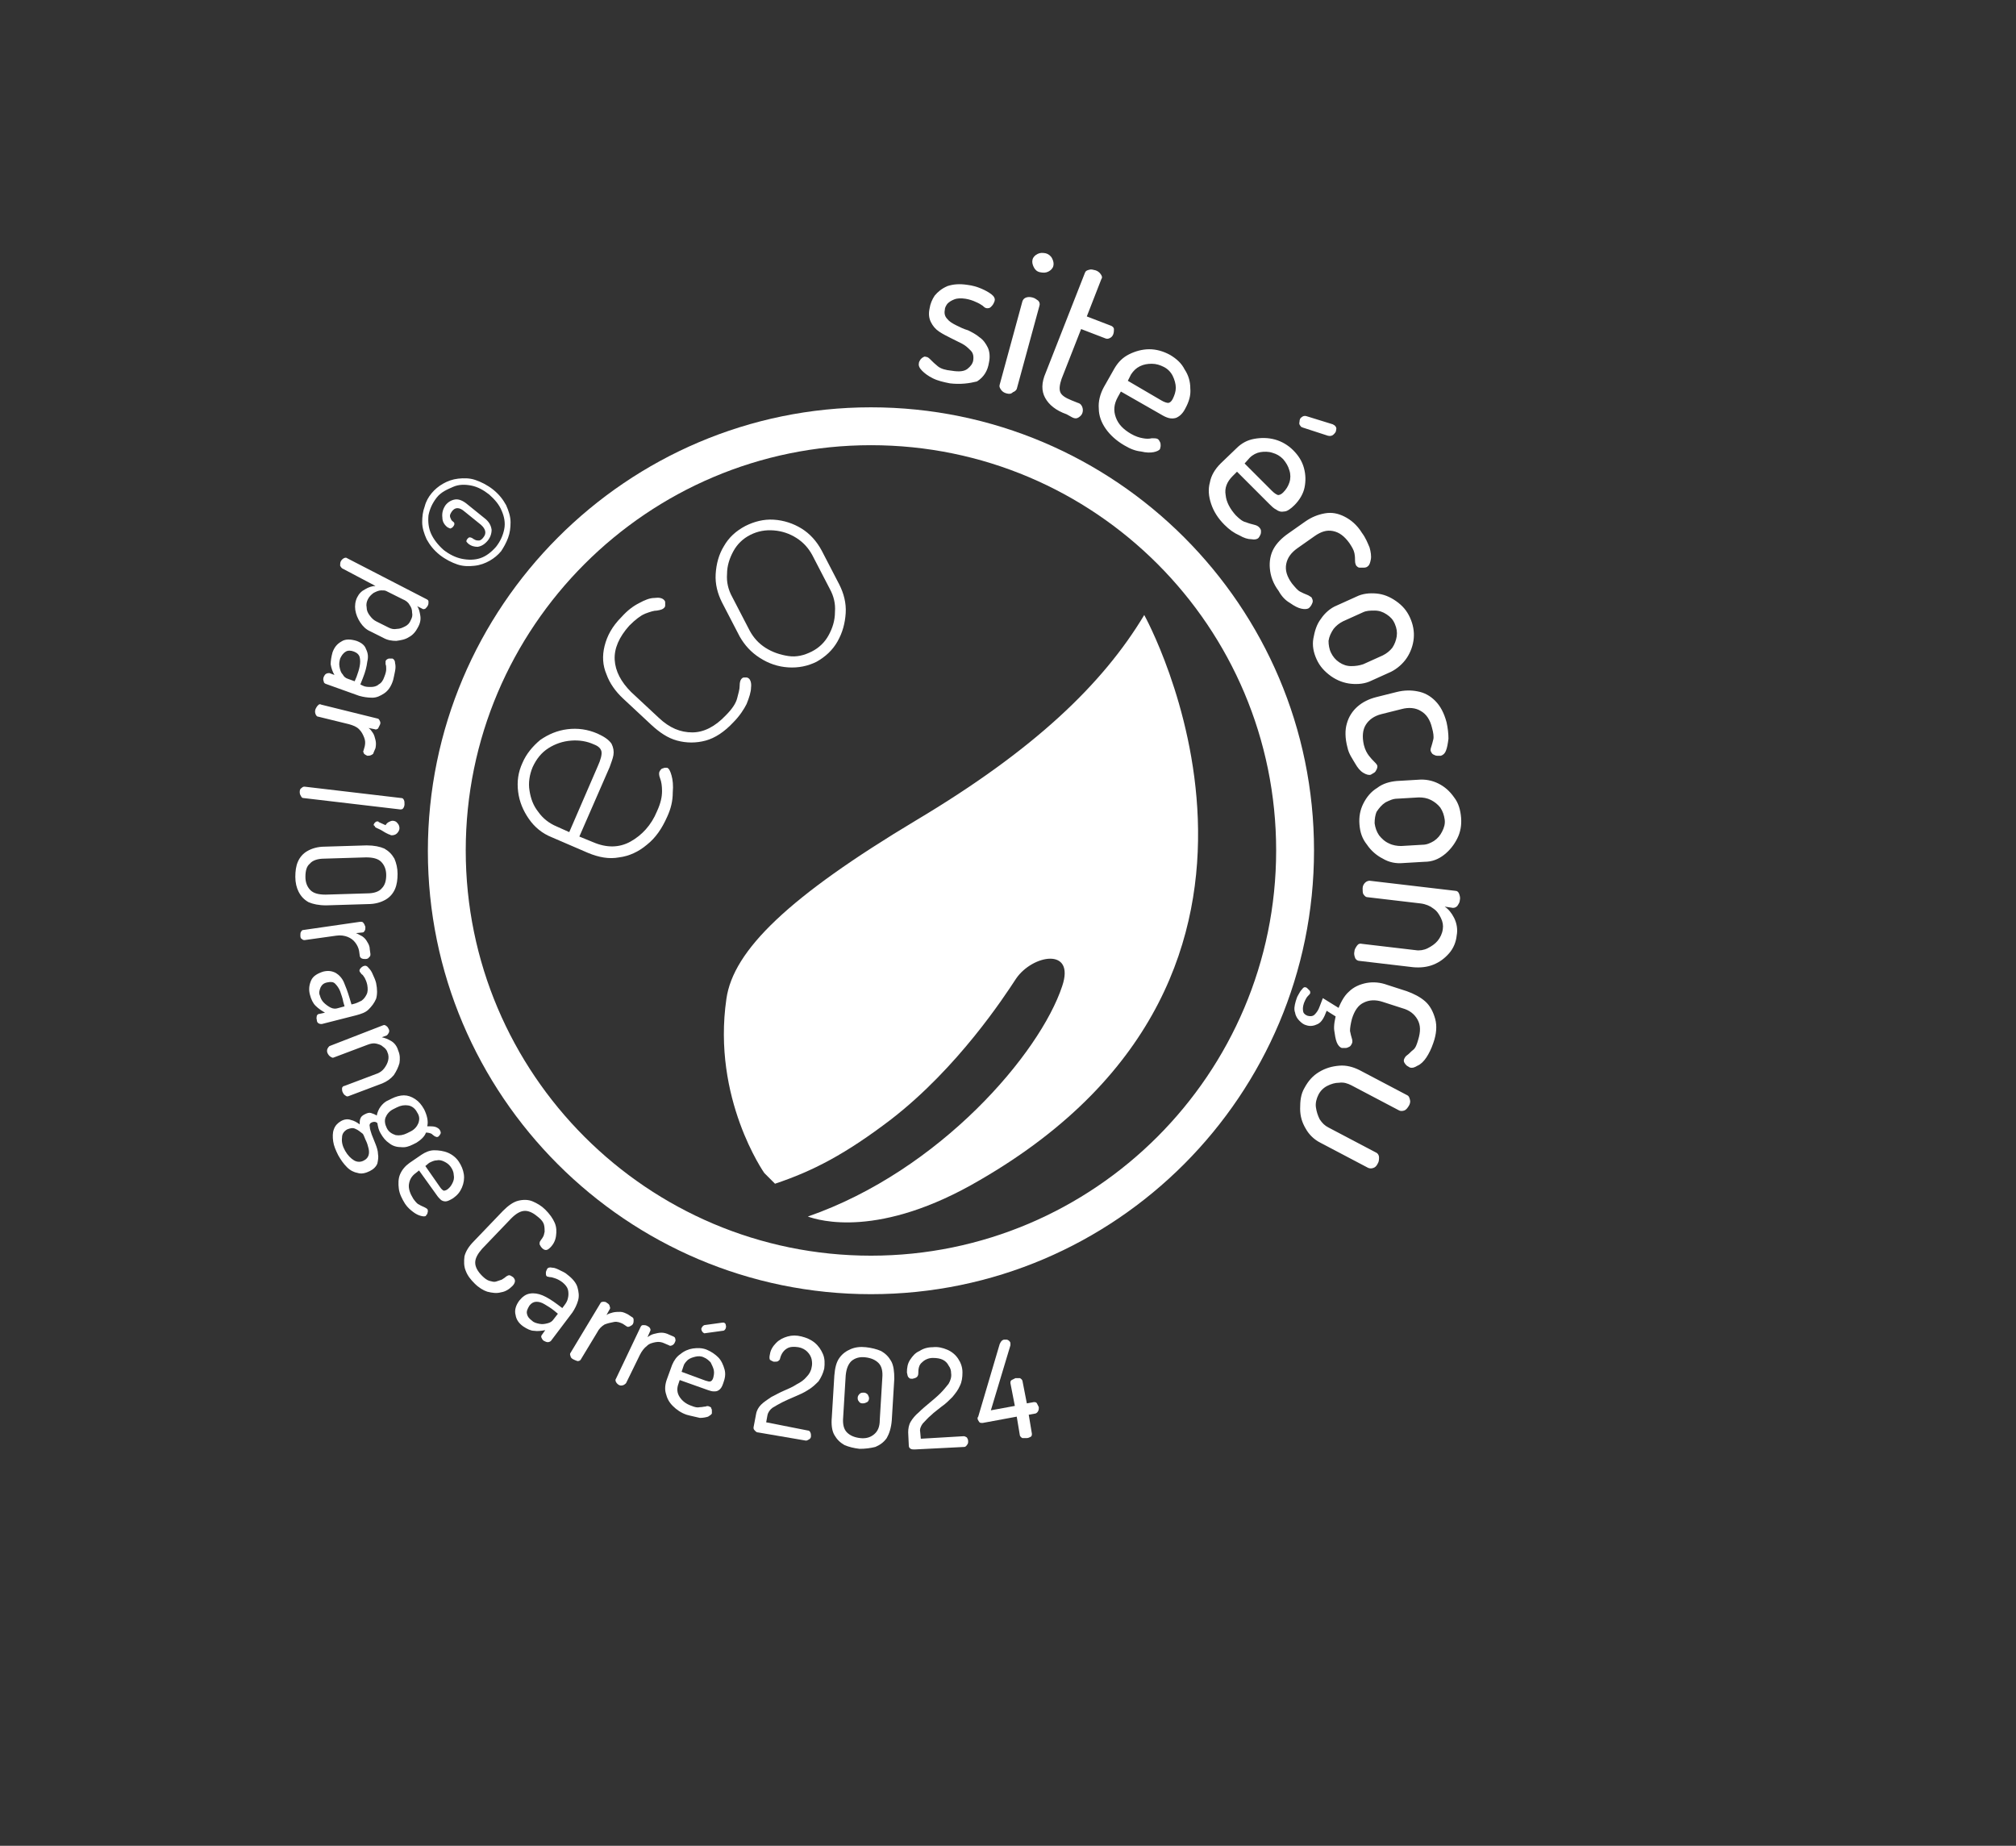
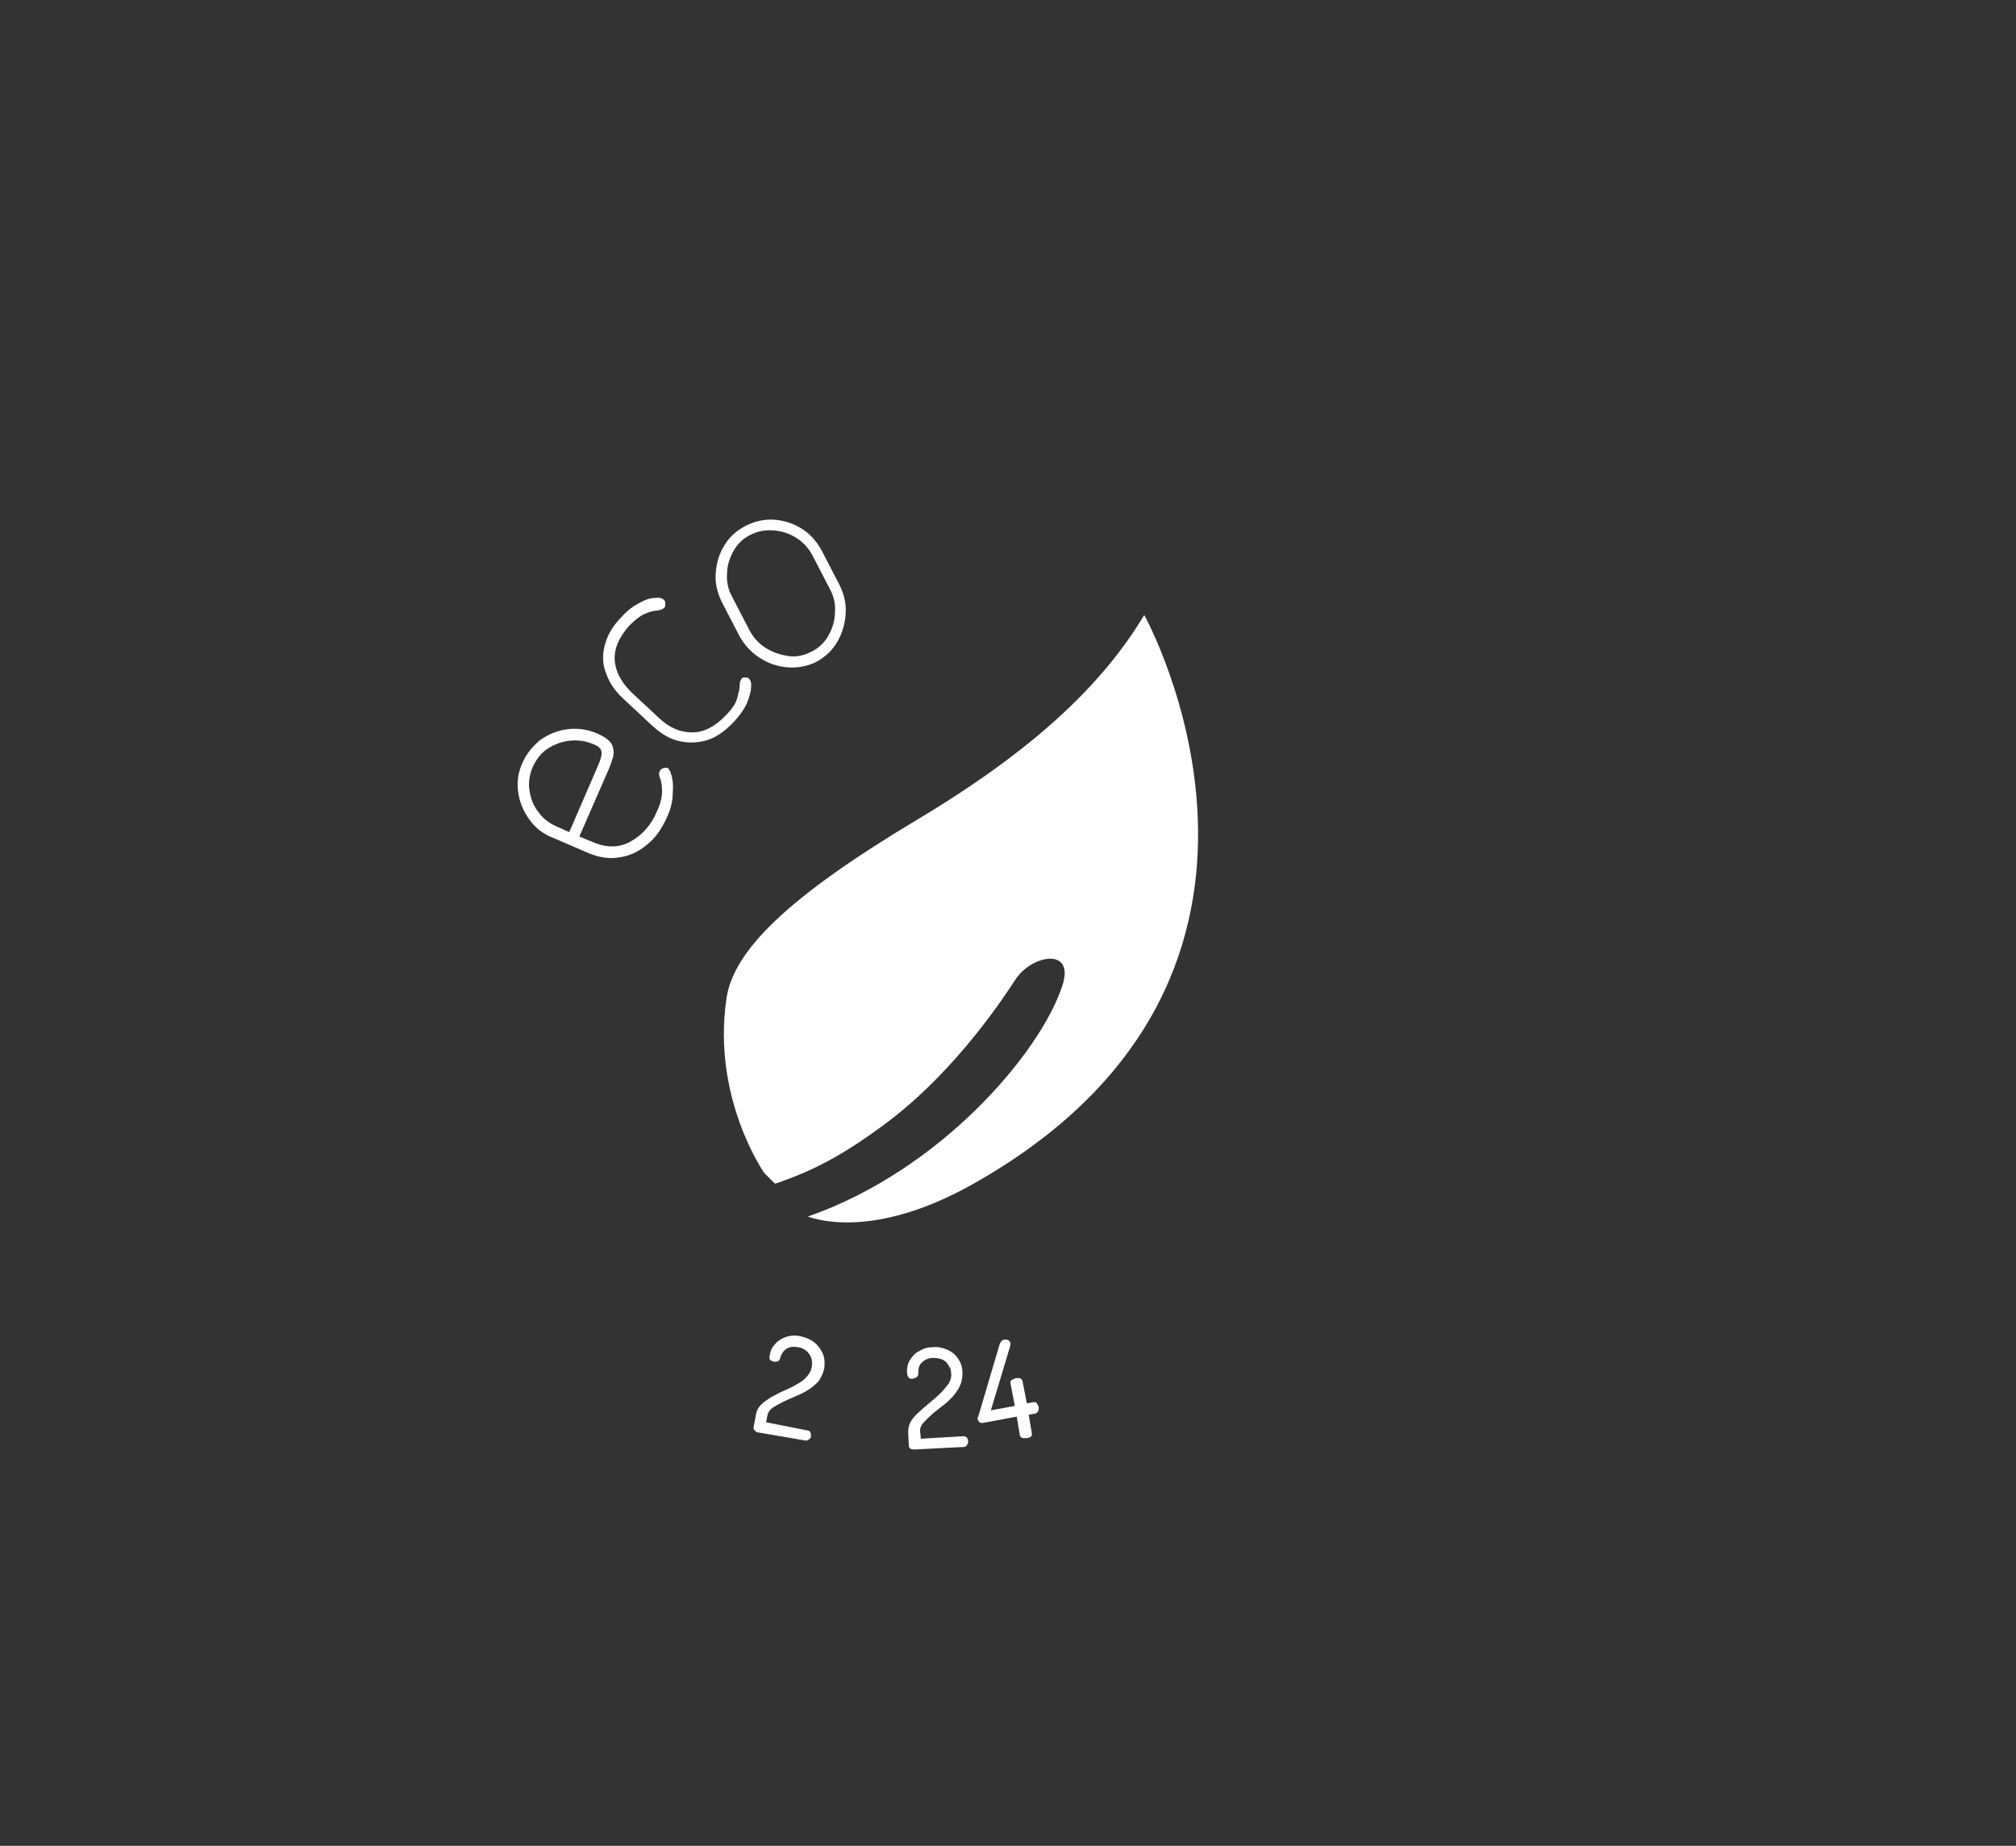
<svg xmlns="http://www.w3.org/2000/svg" id="Calque_1" viewBox="0 0 319.41 292.42">
  <rect x="0" y="0" width="319.41" height="292.42" fill="#333333" stroke="none" />
  <defs>
    <style>.cls-1{fill:#fff;stroke-width:0px;}</style>
  </defs>
  <g id="Calque_1-2">
-     <path class="cls-1" d="m68.39,78.13c.5-.6,1.1-1.1,1.8-1.5s1.5-.7,2.4-.8,1.8-.1,2.7.2,1.9.8,2.8,1.5c1,.8,1.6,1.6,2.1,2.5.4.9.7,1.8.7,2.7s-.1,1.7-.4,2.5c-.3.8-.7,1.5-1.1,2.1-.5.6-1.1,1.1-1.8,1.5s-1.5.7-2.4.8-1.8.1-2.7-.2-1.9-.8-2.8-1.5c-1-.8-1.6-1.6-2.1-2.5-.4-.9-.7-1.8-.7-2.7s.1-1.7.4-2.5c.2-.8.6-1.5,1.1-2.1Zm.8.7c-.7.9-1.1,1.8-1.3,2.8-.1,1,0,2,.4,2.9s1.1,1.8,2,2.6c.9.7,1.9,1.2,2.9,1.4s2,.2,2.9-.1,1.7-.9,2.5-1.8c.7-.9,1.1-1.8,1.3-2.8s0-2-.4-2.9c-.4-1-1.1-1.8-2-2.6-.9-.7-1.8-1.2-2.8-1.4s-2-.2-2.9.2-1.9.8-2.6,1.7Zm1.4,1.2c.4-.5.9-.8,1.5-.9s1.3.2,2,.8l2.6,2.1c.8.6,1.1,1.2,1.2,1.9,0,.6-.2,1.2-.6,1.7-.5.6-1,.9-1.6,1-.5,0-1-.1-1.5-.5-.2-.2-.3-.3-.3-.4s.1-.3.2-.4.2-.2.3-.2.2,0,.4.1c.1.1.3.2.5.3s.4.1.6.1.5-.2.7-.5c.5-.6.4-1.3-.4-2l-2.6-2.1c-.8-.7-1.5-.7-2,0-.2.3-.3.5-.3.7s.1.4.2.6c.1.2.3.3.4.4s.1.2.1.3-.1.3-.2.4c-.1.2-.3.2-.4.3-.1,0-.3-.1-.5-.2-.5-.4-.8-.9-.8-1.5-.1-.8.1-1.4.5-2Zm-16.6,8.9c.1-.2.3-.4.5-.5s.4-.1.5,0l12.6,6.5c.2.1.3.2.3.4s0,.4-.1.6-.3.4-.4.5c-.2.1-.4.1-.5,0l-.8-.4c.3.4.4.9.5,1.5s0,1.2-.4,1.9c-.3.6-.8,1.2-1.4,1.5-.6.4-1.3.5-2,.6-.7,0-1.4-.1-2.1-.5l-2-1c-.7-.3-1.2-.8-1.6-1.4s-.7-1.3-.8-2c-.1-.7,0-1.4.3-2s.7-1,1.3-1.3c.5-.3,1.1-.5,1.6-.5l-5.3-2.8c-.1-.1-.2-.2-.3-.4,0-.2,0-.5.1-.7Zm4.3,6c-.2.4-.3.8-.2,1.3,0,.5.2.9.5,1.3s.6.7,1,.9l2,1c.4.2.8.3,1.3.2.5,0,.9-.2,1.3-.4s.7-.5.9-1c.2-.4.3-.7.2-1.2,0-.4-.1-.8-.4-1.2-.2-.4-.6-.7-1.1-.9l-2.6-1.3c-.2-.1-.4-.1-.8-.1s-.8.2-1.2.4c-.4.3-.7.6-.9,1Zm-5.6,8.4c.3-.8.7-1.3,1.4-1.7.6-.4,1.4-.4,2.4-.1.8.3,1.3.7,1.5,1.3.3.6.4,1.2.2,2-.1.8-.3,1.6-.7,2.6l-.4,1,.4.2c.4.2.8.2,1.3.2.4,0,.9-.1,1.2-.4.4-.2.7-.6.9-1.2.2-.5.3-.9.3-1.2s0-.6-.1-.8v-.5c.1-.2.2-.3.5-.4h.6c.2.1.4.3.4.7.1.4.1.8,0,1.3s-.2,1-.3,1.4c-.3,1-.8,1.7-1.4,2.1-.6.4-1.2.7-1.9.7s-1.4-.1-2.1-.3l-5.3-1.9c-.2-.1-.3-.2-.3-.4-.1-.2-.1-.4,0-.7.1-.2.2-.4.4-.5.2-.1.4-.1.5-.1l.8.3c-.3-.5-.5-1.1-.6-1.7,0-.5.1-1.2.3-1.9Zm1.2,1c-.1.4-.2.8-.1,1.3s.2.9.5,1.2c.2.4.5.6.8.7l1.1.4.3-.7c.2-.6.4-1.1.5-1.7.1-.5.1-1,0-1.4s-.4-.7-.9-.9c-.5-.2-1-.2-1.3,0-.5.3-.7.7-.9,1.1Zm-3.9,8c.1-.2.2-.4.4-.6s.3-.2.5-.1l8.9,2.2c.2,0,.3.2.4.4s.1.4,0,.6l-.3.6c-.2.1-.3.2-.5.1l-1-.2c.3.2.5.5.7.8s.3.7.4,1.1c.1.4.1.8,0,1.3l-.3.7c0,.2-.2.3-.4.4-.2.1-.4.1-.6.1-.2-.1-.4-.2-.5-.3-.1-.2-.2-.4-.1-.5l.2-.7c.1-.5.1-.9-.1-1.4s-.4-.9-.8-1.3-.9-.6-1.6-.8l-4.9-1.2c-.2,0-.3-.2-.4-.4-.1-.3-.1-.5,0-.8Zm-2.5,13.1c0-.3.1-.5.3-.6.2-.2.3-.2.5-.2l15.3,1.8c.2,0,.3.1.4.3s.1.4.1.7c0,.2-.1.5-.2.6-.1.2-.3.2-.5.2l-15.3-1.8c-.2,0-.3-.1-.4-.3-.2-.3-.2-.5-.2-.7Zm11.7,5.3c0-.1.1-.3.2-.4.1-.1.2-.2.4-.2.1,0,.2,0,.2.1l1.1.5c.1-.2.3-.4.5-.5s.4-.2.6-.2c.3,0,.6.1.8.4.2.2.3.5.3.8s-.2.6-.4.8c-.2.2-.5.3-.8.3-.1,0-.2,0-.3-.1-.1,0-.3-.1-.5-.2s-.4-.2-.7-.4c-.3-.2-.6-.3-1-.5-.1-.1-.2-.1-.2-.2s-.2-.2-.2-.2h0Zm-12.4,8.2c0-.9.1-1.7.4-2.4.3-.7.8-1.3,1.5-1.7.7-.4,1.6-.7,2.8-.7l6.6-.2c1.2,0,2.1.2,2.8.5.7.4,1.2.9,1.6,1.6.3.7.5,1.5.5,2.4s-.1,1.7-.4,2.4c-.3.7-.8,1.3-1.5,1.7-.7.4-1.6.7-2.8.7l-6.6.2c-1.2,0-2.1-.2-2.8-.5-.7-.4-1.2-.9-1.6-1.7-.3-.6-.5-1.4-.5-2.3Zm1.6,0c0,.9.3,1.6.8,2.1s1.3.7,2.4.7l6.6-.2c1.1,0,1.9-.3,2.3-.8.5-.5.7-1.2.7-2.1s-.3-1.6-.8-2.1-1.3-.7-2.4-.7l-6.6.2c-1.1,0-1.9.3-2.3.8-.5.4-.7,1.1-.7,2.1Zm-.8,9.3c0-.2,0-.5.1-.6.1-.2.2-.3.4-.3l9-1.3c.2,0,.4,0,.5.2.1.1.2.3.3.6,0,.2,0,.5-.1.6-.1.2-.2.3-.4.3l-1,.1c.3.1.6.3,1,.5.3.2.6.5.8.9.2.3.4.7.4,1.2l.1.7c0,.2,0,.4-.2.5-.1.2-.3.3-.6.3-.2,0-.4,0-.6-.1s-.3-.3-.3-.5l-.1-.7c-.1-.5-.3-.9-.6-1.3s-.7-.7-1.2-.9c-.5-.2-1.1-.3-1.8-.2l-5,.7c-.2,0-.3,0-.5-.2-.1,0-.2-.2-.2-.5Zm1.5,9.3c-.2-.8-.1-1.5.2-2.2s1-1.1,1.9-1.4c.8-.2,1.4-.1,2,.2.5.3,1,.8,1.3,1.5s.6,1.5.9,2.5l.3,1,.4-.1c.4-.1.8-.3,1.2-.5.4-.3.6-.6.8-1,.2-.4.2-.9.1-1.5-.1-.5-.3-.9-.4-1.1-.2-.3-.3-.5-.5-.6-.1-.1-.2-.3-.3-.4-.1-.2,0-.4.2-.6s.4-.3.5-.3c.2-.1.5,0,.7.3.3.3.5.6.7,1.1.2.4.4.9.5,1.3.2,1,.2,1.8,0,2.5-.3.7-.7,1.2-1.2,1.7s-1.2.7-1.9.9l-5.5,1.4c-.2,0-.3,0-.5-.1s-.3-.3-.3-.6c-.1-.2,0-.4,0-.6.1-.2.2-.3.4-.3l.9-.2c-.5-.3-1-.6-1.5-1.1-.4-.4-.7-1-.9-1.8h0Zm1.6.2c.1.4.3.8.6,1.1.3.3.7.6,1.1.8s.8.2,1.1.1l1.1-.3-.2-.7c-.1-.6-.3-1.1-.5-1.7-.2-.5-.5-.9-.8-1.2s-.7-.3-1.2-.2c-.6.1-.9.4-1.1.8-.2.5-.3.9-.1,1.3h0Zm1.2,9.1c-.1-.2-.1-.5,0-.7s.2-.3.3-.4l8.5-3.3c.2-.1.4,0,.5.1.2.1.3.3.4.5.1.2.1.4,0,.6-.1.2-.2.3-.3.4l-.8.3c.5.1,1,.3,1.5.6s.9.8,1.1,1.5c.3.7.3,1.3.2,2-.2.7-.5,1.3-.9,1.9-.5.6-1.1,1-1.8,1.3l-5.3,2c-.2.1-.4.1-.6-.1-.2-.1-.3-.3-.4-.5s-.1-.4-.1-.6.2-.4.4-.4l5.3-2c.4-.2.7-.4,1-.8.3-.4.5-.8.6-1.2s.1-.9-.1-1.3c-.1-.4-.4-.7-.7-.9-.3-.3-.7-.4-1.1-.5-.4-.1-.9,0-1.4.2l-5.3,2c-.2.1-.3,0-.5-.1-.3-.2-.4-.4-.5-.6Zm1.7,16.2c-.4-.8-.7-1.5-.8-2.2-.1-.7-.1-1.4.1-1.9.2-.6.6-1,1.1-1.3s1.1-.4,1.6-.2c.5.1,1,.4,1.4.7,0-.3,0-.7.1-.9.1-.3.3-.5.7-.7.4-.2.7-.3,1-.2s.6.2.9.4c.1-.5.3-1,.6-1.4s.7-.8,1.2-1l.6-.3c.6-.3,1.3-.5,1.9-.5s1.2.2,1.8.6c.6.4,1,.9,1.4,1.6.2.4.4.9.5,1.4s.1.9,0,1.3c.5,0,1,0,1.3.1s.6.3.7.5c.1.2.2.4.1.6-.1.2-.2.3-.3.4-.1.1-.2.1-.3.1s-.2-.1-.3-.1c-.1-.1-.3-.2-.5-.4-.2-.1-.5-.2-.9-.2-.1.3-.3.6-.6.9-.3.3-.6.5-.9.7l-.6.3c-.6.3-1.2.5-1.9.4-.7,0-1.3-.2-1.8-.6-.6-.4-1-.9-1.4-1.6-.3-.5-.4-1-.5-1.6-.1-.1-.3-.2-.4-.2-.2,0-.3,0-.5.1-.3.1-.4.4-.3.7,0,.4.2.8.3,1.2l.6,1.5c.2.5.4,1.1.4,1.6.1.5,0,1-.1,1.5-.2.5-.6.9-1.2,1.2-.6.3-1.3.5-1.9.3-.6-.1-1.2-.4-1.7-.9-.6-.6-1-1.2-1.4-1.9h0Zm1.1-.7c.4.7.9,1.2,1.4,1.5s1.1.3,1.6,0c.4-.2.6-.5.7-.8s.1-.7,0-1.1c-.1-.4-.2-.8-.4-1.2-.2-.4-.3-.8-.5-1.1-.4-.3-.7-.6-1.2-.8-.4-.2-.8-.1-1.3.1-.5.3-.8.7-.8,1.3-.1.7.1,1.4.5,2.1Zm6.6-3.6c.3.6.8.9,1.4,1.1.6.1,1.2,0,1.8-.3l.6-.3c.6-.3,1-.8,1.2-1.3.2-.6.2-1.1-.2-1.7-.3-.6-.8-1-1.4-1.1-.6-.1-1.2,0-1.8.3l-.6.3c-.6.3-1,.8-1.2,1.3s-.1,1.1.2,1.7Zm2.9,12c-.5-.8-.9-1.6-1-2.4-.1-.8-.1-1.6.2-2.3s.8-1.3,1.5-1.8l1.9-1.3c.6-.4,1.3-.7,2-.7s1.5.1,2.2.4c.7.3,1.3.8,1.7,1.4.4.6.7,1.3.8,2s0,1.4-.3,2.1c-.3.7-.7,1.2-1.4,1.7-.5.3-.9.5-1.2.5s-.6-.1-.8-.3-.4-.4-.6-.7l-2.8-3.9-.5.4c-.7.5-1,1.1-1.1,1.8s.2,1.5.7,2.3c.3.4.6.8.9.9.3.2.6.3.8.4.2.1.4.2.5.3s.1.3.1.4-.1.3-.1.4c-.1.1-.2.2-.2.3-.2.1-.4.1-.8,0s-.8-.3-1.2-.6-.9-.7-1.3-1.3h0Zm3.2-6l2.3,3.3c.2.3.4.5.6.6.1,0,.3,0,.6-.2.4-.3.6-.6.8-1s.3-.8.2-1.3c0-.4-.2-.9-.5-1.3s-.6-.6-1-.8-.8-.3-1.2-.2c-.4,0-.8.2-1.2.4,0,0-.6.5-.6.5Zm7.8,18.6c-.6-.6-1.1-1.2-1.4-2-.3-.7-.3-1.5-.2-2.3.2-.8.7-1.6,1.5-2.4l4.6-4.8c.8-.8,1.6-1.4,2.4-1.6.8-.2,1.6-.2,2.3.1s1.4.7,2,1.3c.7.7,1.2,1.4,1.5,2.1.3.7.3,1.4.2,2.1-.1.7-.4,1.3-.9,1.8-.3.3-.5.4-.7.4s-.4-.1-.6-.3c-.2-.2-.3-.4-.4-.6,0-.2,0-.4.1-.5.1-.2.3-.4.4-.6.2-.3.2-.5.3-.9,0-.3,0-.7-.1-1.1-.1-.4-.4-.8-.9-1.2-.7-.6-1.4-1-2.1-1s-1.4.4-2.2,1.2l-4.6,4.8c-.7.8-1.1,1.5-1.1,2.2s.4,1.4,1.1,2.1c.4.4.8.7,1.2.8s.7.2,1,.1l.9-.3c.3-.2.5-.3.7-.5.2-.1.3-.2.5-.2s.4.2.6.3c.2.2.3.4.3.6s-.1.5-.4.8c-.5.5-1.1.9-1.8,1-.7.2-1.4.1-2.2-.1-.6-.2-1.3-.6-2-1.3h0Zm7.7,6.8c-.7-.5-1.1-1.1-1.2-1.8-.2-.7,0-1.5.6-2.3.5-.6,1-1,1.7-1.1.6-.1,1.3,0,2,.3s1.5.8,2.3,1.4l.8.6.3-.4c.3-.4.5-.7.6-1.2.1-.4.1-.9,0-1.3s-.4-.8-.9-1.2c-.4-.3-.8-.5-1.1-.6s-.6-.2-.8-.2-.4-.1-.5-.1c-.2-.1-.2-.3-.2-.6,0-.2.1-.4.2-.6.1-.2.4-.3.8-.2.4,0,.8.2,1.2.4s.9.4,1.2.7c.8.6,1.4,1.3,1.6,2s.3,1.4.1,2.1c-.2.7-.5,1.3-.9,1.9l-3.4,4.5c-.1.1-.3.2-.5.2s-.4-.1-.6-.2c-.2-.1-.3-.3-.4-.5-.1-.2,0-.4.1-.5l.5-.7c-.6.1-1.2.2-1.8.1-.5,0-1.1-.3-1.7-.7h0Zm1.4-.9c.3.3.7.4,1.2.5s.9,0,1.3-.1.7-.3.9-.6l.7-.9-.6-.5c-.5-.4-1-.7-1.5-1s-.9-.4-1.3-.4-.8.2-1.1.6c-.3.5-.5.9-.4,1.3.1.5.4.8.8,1.1h0Zm6.5,6.1c-.2-.1-.4-.3-.4-.5-.1-.2-.1-.4,0-.5l4.7-7.8c.1-.2.2-.3.5-.3.2,0,.4,0,.6.2.2.1.4.3.4.5.1.2.1.4,0,.5l-.5.9c.3-.2.6-.3,1-.4.4-.1.8-.1,1.2-.1s.8.2,1.2.4l.6.4c.2.1.3.2.3.5,0,.2,0,.4-.1.6-.1.2-.3.3-.5.4s-.4.1-.5,0l-.6-.4c-.4-.2-.9-.4-1.4-.3s-1,.2-1.5.4c-.5.3-.9.7-1.2,1.3l-2.6,4.3c-.1.1-.2.2-.5.2-.3-.1-.5-.2-.7-.3h0Zm7.3,4.1c-.2-.1-.4-.3-.5-.5s-.1-.4,0-.5l3.9-8.2c.1-.2.2-.3.4-.3s.4,0,.6.1.4.2.5.4.1.3,0,.5l-.4.9c.3-.2.6-.4,1-.5s.8-.2,1.2-.2.8.1,1.2.3l.7.3c.2.1.3.2.3.4.1.2,0,.4-.1.6-.1.2-.2.3-.4.4-.2.1-.4.1-.5,0l-.7-.3c-.4-.2-.9-.3-1.4-.2s-1,.2-1.4.6c-.4.3-.8.8-1.1,1.4l-2.2,4.5c-.1.1-.2.2-.4.3-.3.1-.5.1-.7,0Zm10.7,4.7c-.9-.3-1.6-.8-2.2-1.4-.6-.6-.9-1.2-1.1-2-.2-.7-.1-1.5.2-2.3l.8-2.2c.3-.7.7-1.3,1.3-1.7.6-.5,1.3-.8,2-.9s1.5-.1,2.2.2,1.3.7,1.8,1.2.8,1.2,1,1.9.1,1.4-.2,2.2c-.2.6-.4.9-.7,1.1-.3.2-.5.2-.8.2s-.6-.1-.9-.2l-4.5-1.6-.2.6c-.3.8-.2,1.5.2,2.1.4.6,1,1.1,1.9,1.4.5.2.9.3,1.3.2.4,0,.6-.1.9-.1.2-.1.4-.1.6,0s.3.1.3.3c.1.1.1.3.1.4v.4c-.1.2-.3.3-.6.5-.3.1-.8.2-1.3.2-.8-.2-1.4-.3-2.1-.5h0Zm-.8-6.8l3.8,1.4c.4.1.6.2.8.1.1,0,.3-.2.4-.5.1-.4.2-.8.1-1.3-.1-.4-.3-.8-.5-1.2-.3-.3-.6-.6-1.1-.8-.4-.2-.9-.2-1.3-.1s-.8.2-1.2.5c-.3.3-.6.6-.7,1l-.3.9h0Zm3.6-6.1c-.2-.1-.3-.2-.4-.4s-.1-.4,0-.5c.1-.2.2-.3.4-.4l2.9-.4h.2c.2.1.3.2.3.4.1.2,0,.4,0,.5-.1.2-.2.4-.5.4l-2.9.4h0c.1,0,0,0,0,0Zm38.9-150.5c-1-.2-1.9-.4-2.7-.8s-1.3-.8-1.7-1.2c-.4-.4-.6-.8-.5-1.2,0-.2.1-.3.2-.5s.3-.3.4-.4c.2-.1.3-.2.5-.1.3,0,.5.2.8.5s.6.6,1.1,1,1.2.6,2.2.7c1.2.2,2,.1,2.5-.3s.8-.8.9-1.3c.1-.7,0-1.2-.4-1.6s-.8-.8-1.4-1.1l-1.8-.9c-.6-.3-1.2-.6-1.8-1-.6-.4-1-.9-1.3-1.5s-.4-1.3-.2-2.2c.1-.7.4-1.4.8-2,.5-.6,1.1-1.1,2-1.5.9-.3,1.9-.4,3.2-.2.8.1,1.5.3,2.2.6.7.3,1.2.6,1.6.9.4.3.6.7.5,1,0,.1-.1.3-.2.5s-.3.4-.4.5c-.2.2-.4.2-.6.2s-.4-.1-.7-.4c-.3-.2-.6-.4-1.1-.6-.4-.2-1-.4-1.6-.5-.7-.1-1.3-.1-1.8.1s-.8.4-1.1.7c-.2.3-.4.6-.4,1-.1.5,0,1,.4,1.4.3.4.8.7,1.4,1s1.2.6,1.9.8c.6.3,1.2.6,1.8,1.1.6.4,1,1,1.3,1.6s.4,1.5.2,2.4c-.2,1.3-.8,2.3-1.9,3-1.2.3-2.6.5-4.3.3Zm9,1.6c-.4-.1-.7-.3-.9-.6s-.3-.5-.2-.8l3.6-13.2c.1-.3.3-.5.6-.6s.6-.1,1,0,.6.3.9.5c.2.2.3.5.2.8l-3.6,13.2c-.1.2-.3.4-.6.5-.3.3-.6.3-1,.2Zm5.3-19.2c-.5-.1-.8-.4-1-.8s-.3-.8-.2-1.2.4-.7.8-.9c.4-.2.8-.2,1.3-.1.4.1.8.4,1,.8.2.4.3.8.2,1.2-.1.4-.4.7-.8.9s-.8.2-1.3.1Zm4.2,22.5c-1.7-.6-2.8-1.5-3.4-2.6-.6-1.1-.6-2.4.1-4l6.2-15.8c.1-.3.3-.4.7-.5.3-.1.6,0,1,.1.3.1.6.3.8.6.2.3.3.5.1.8l-2.3,5.9,3.9,1.5c.2.1.4.3.4.5s0,.5-.1.8-.3.5-.5.6-.4.2-.7.1l-3.9-1.5-3.1,7.9c-.3.9-.4,1.6-.2,2.1s.8.9,1.8,1.3l1,.4c.4.1.6.4.7.7.1.3.1.6,0,.9-.1.3-.3.5-.6.7s-.6.2-1,0c0,0-.9-.5-.9-.5Zm9.1,4.9c-1.2-.7-2.2-1.6-2.9-2.6s-1.1-2.1-1.1-3.2c-.1-1.1.2-2.3.8-3.4l1.7-3c.6-1,1.3-1.7,2.3-2.2s2.1-.8,3.2-.8,2.2.3,3.3.9c1,.6,1.8,1.3,2.3,2.3.6.9.9,1.9.9,3,.1,1.1-.2,2.1-.8,3.2-.4.8-.9,1.2-1.3,1.4-.4.2-.9.2-1.3.1s-.8-.3-1.3-.6l-6.3-3.6-.5.9c-.6,1.1-.7,2.1-.3,3.2.4,1.1,1.2,1.9,2.4,2.6.7.4,1.3.6,1.9.7.5.1,1,.1,1.4,0,.4,0,.7,0,.9.1s.3.3.4.5c.1.2.1.4.1.6s-.1.4-.1.5c-.1.2-.5.4-1,.5s-1.2.1-2-.1c-.9-.1-1.7-.4-2.7-1h0Zm.6-10.2l5.3,3.1c.5.3.9.4,1.1.4s.5-.2.7-.6c.3-.6.5-1.2.5-1.8s-.2-1.3-.5-1.9c-.3-.6-.8-1.1-1.4-1.4-.6-.3-1.2-.5-1.9-.5s-1.3.1-1.9.4c-.6.3-1,.7-1.4,1.3l-.5,1h0Zm15.3,22.8c-1-1-1.7-2.1-2.1-3.3-.4-1.2-.5-2.3-.2-3.4.2-1.1.8-2.1,1.7-3l2.5-2.4c.8-.8,1.7-1.3,2.8-1.5s2.2-.2,3.3.1,2.1.9,2.9,1.7c.8.8,1.4,1.7,1.7,2.8s.3,2.1.1,3.1-.8,2-1.6,2.8c-.6.6-1.2,1-1.6,1-.5.1-.9,0-1.3-.3-.4-.2-.7-.5-1.1-.9l-5.1-5.1-.7.7c-.9.9-1.3,1.9-1.1,3,.1,1.1.7,2.2,1.6,3.2.6.6,1.1,1,1.6,1.1.5.2.9.3,1.3.4s.6.2.8.4.3.4.3.6,0,.4-.1.6-.2.4-.3.5c-.2.2-.6.3-1.1.2-.6,0-1.2-.2-1.9-.6-.9-.4-1.6-.9-2.4-1.7h0Zm3.2-9.7l4.3,4.3c.4.4.7.6,1,.7.2,0,.5-.1.8-.4.5-.5.8-1,1-1.6s.2-1.3,0-1.9c-.2-.7-.5-1.2-1-1.8-.5-.5-1-.8-1.7-1-.6-.2-1.3-.2-1.9-.1-.6.1-1.2.4-1.7.9l-.8.9h0Zm8.9-5.9c-.2-.2-.3-.4-.2-.7,0-.3.1-.6.3-.7.2-.2.5-.3.8-.2l4.2,1.3c.1.1.2.1.3.2.2.2.3.4.2.7,0,.3-.2.5-.4.7s-.5.3-.9.2l-4-1.3c-.1,0-.1-.1-.2-.1s-.1,0-.1-.1h0Zm-3.5,26.1c-.9-1.2-1.3-2.4-1.4-3.6-.1-1.1.1-2.2.6-3.1.5-.9,1.3-1.7,2.3-2.4l2.7-1.9c1-.7,2-1.1,3.1-1.3s2.1,0,3.1.5,2,1.3,2.8,2.6c.6.8.9,1.6,1.2,2.3.2.7.3,1.4.2,1.9s-.2.9-.5,1.1c-.1.1-.3.2-.6.2h-.7c-.2,0-.4-.2-.5-.3-.1-.2-.2-.4-.2-.8,0-.3,0-.7-.1-1.2s-.4-1-.8-1.6c-.8-1.1-1.6-1.7-2.6-1.9s-1.9.1-2.9.8l-2.7,1.9c-1,.7-1.6,1.5-1.8,2.5-.2,1,.1,2,.9,3.1.5.6.9,1.1,1.3,1.3s.8.4,1.1.5.5.3.7.4c.1.2.2.4.2.6s-.1.4-.2.6c-.1.2-.2.3-.4.5-.3.2-.7.2-1.2.1s-1.1-.4-1.8-.9c-.7-.4-1.3-1-1.8-1.9h0Zm6,10.8c-.5-1.1-.7-2.2-.5-3.3s.5-2.2,1.2-3.1c.6-.9,1.5-1.7,2.5-2.1l3.1-1.4c1-.5,2.1-.6,3.2-.5,1.1.1,2.1.5,3.1,1.2s1.7,1.5,2.2,2.6.7,2.2.6,3.3c-.1,1.1-.5,2.2-1.1,3.1s-1.5,1.7-2.5,2.2l-3.1,1.4c-1,.5-2.1.6-3.2.5-1.1-.1-2.2-.5-3.2-1.2-1.1-.8-1.8-1.6-2.3-2.7Zm2.3-1c.3.6.7,1.1,1.3,1.5s1.2.6,1.9.6,1.3-.1,1.9-.3l3.1-1.4c.6-.3,1.1-.7,1.5-1.2.4-.6.6-1.2.7-1.8.1-.7,0-1.3-.3-2s-.7-1.1-1.3-1.5-1.2-.6-1.9-.6-1.3,0-1.9.3l-3.1,1.4c-.6.3-1.1.7-1.5,1.2-.4.6-.7,1.2-.8,1.9,0,.6.1,1.3.4,1.9h0Zm2.6,15c-.4-1.5-.4-2.8-.1-3.8.3-1.1.9-2,1.7-2.7s1.8-1.2,3-1.5l3.2-.8c1.2-.3,2.3-.3,3.3-.1,1.1.2,2,.7,2.8,1.5s1.4,1.9,1.8,3.4c.2.9.3,1.8.3,2.6-.1.8-.2,1.4-.4,1.9s-.5.7-.8.8h-.6c-.2,0-.4-.1-.6-.2s-.3-.3-.4-.5c-.1-.2,0-.5.1-.8s.2-.7.3-1.1,0-1.1-.2-1.8c-.3-1.3-.9-2.2-1.8-2.7-.8-.5-1.9-.6-3-.3l-3.2.8c-1.2.3-2,.9-2.5,1.7-.5.8-.6,1.9-.3,3.2.2.8.5,1.3.8,1.7.3.4.6.7.8.9s.4.4.5.6,0,.5-.1.7-.2.4-.4.5-.3.2-.5.3c-.3.1-.7,0-1.2-.3s-.9-.8-1.3-1.5-1-1.5-1.2-2.5h0Zm1.9,12.2c-.1-1.2.1-2.3.6-3.3s1.2-1.9,2.2-2.5c.9-.7,2-1,3.1-1.1l3.4-.2c1.1-.1,2.2.1,3.2.6s1.8,1.2,2.5,2.2c.7.9,1,2,1.1,3.2s-.1,2.3-.6,3.3-1.2,1.9-2.1,2.6c-.9.7-1.9,1.1-3.1,1.1l-3.4.2c-1.1.1-2.2-.1-3.2-.7-1-.5-1.9-1.3-2.5-2.2-.8-1-1.1-2-1.2-3.2Zm2.4-.2c.1.7.3,1.3.7,1.9.4.5.9,1,1.6,1.3.6.3,1.3.4,1.9.4l3.4-.2c.7,0,1.3-.3,1.8-.6.6-.4,1-.9,1.3-1.5s.5-1.2.4-1.9c-.1-.7-.3-1.3-.7-1.9-.4-.5-.9-.9-1.5-1.2-.6-.3-1.2-.4-1.9-.4l-3.4.2c-.7,0-1.3.3-1.9.6-.6.4-1,.9-1.4,1.5-.2.5-.3,1.1-.3,1.8h0Zm-1.9,10.3c0-.4.2-.7.4-.9.2-.2.5-.3.7-.3l13.6,1.6c.3,0,.5.2.6.5s.2.6.1,1c0,.3-.2.6-.4.9-.2.2-.4.3-.7.3l-1.3-.2c.6.4,1.1,1,1.5,1.8s.6,1.8.4,2.8c-.1,1-.5,2-1.2,2.8s-1.5,1.4-2.5,1.8-2.1.5-3.2.4l-8.5-1c-.3,0-.6-.2-.7-.5-.1-.3-.2-.6-.1-1,0-.3.2-.6.4-.9s.5-.4.8-.3l8.5,1c.6.1,1.3,0,1.9-.3.6-.3,1.2-.7,1.6-1.2.4-.5.7-1.1.8-1.8.1-.6,0-1.2-.3-1.8-.3-.6-.6-1.1-1.2-1.5-.5-.4-1.2-.7-2-.8l-8.5-1c-.2,0-.4-.2-.6-.5-.1-.2-.1-.6-.1-.9Zm-10.6,17.9c.1-.3.2-.7.4-1,.2-.4.4-.7.6-.9.2-.3.4-.4.6-.3.1,0,.2.1.3.2l.3.3c.1.1.1.2.1.4,0,.1-.2.3-.4.5s-.4.6-.6,1.1c-.2.6-.2,1-.1,1.4.1.3.4.5.7.6.4.1.8.1,1.1-.2s.6-.7.8-1.3l.5-1.3,2.9,1.8-.4,1.4-1.9-1.2c-.4,1.1-.8,1.8-1.4,2.1-.6.3-1.2.4-1.8.2-.4-.1-.7-.3-1.1-.7-.3-.3-.6-.7-.7-1.3-.2-.5-.1-1.1.1-1.8h0Zm6.5,1.8c.5-1.4,1.1-2.6,1.9-3.3.8-.8,1.8-1.2,2.8-1.4,1.1-.2,2.2-.1,3.3.3l3.1,1c1.1.4,2.1.9,2.9,1.6.8.7,1.3,1.7,1.6,2.8s.2,2.4-.3,3.8c-.3.9-.7,1.7-1.1,2.3-.4.6-.9,1.1-1.4,1.3-.5.3-.8.4-1.2.3-.2-.1-.3-.2-.5-.3-.2-.2-.3-.3-.4-.5-.1-.2-.1-.4,0-.6.1-.2.2-.4.5-.6.3-.2.5-.5.9-.8s.6-.9.8-1.6c.4-1.3.4-2.3-.1-3.2s-1.3-1.5-2.4-1.8l-3.1-1c-1.2-.4-2.2-.3-3,.1-.9.4-1.5,1.3-1.9,2.6-.2.8-.3,1.4-.3,1.9.1.5.2.9.3,1.2s.1.6,0,.8-.2.4-.4.5-.4.2-.6.2h-.6c-.3-.1-.6-.4-.8-.9s-.3-1.2-.4-1.9.1-1.9.4-2.8h0Zm-5.1,11.9c.6-1.1,1.3-1.9,2.3-2.5s2-.9,3.2-1c1.1-.1,2.2.2,3.2.7l7.6,4c.2.1.3.3.4.7.1.3,0,.7-.2,1s-.4.6-.7.7c-.3.1-.6.1-.8,0l-7.6-4c-.6-.3-1.2-.5-1.9-.4-.7,0-1.3.2-1.9.5-.6.3-1.1.8-1.4,1.4-.3.6-.5,1.3-.4,2s.3,1.3.6,1.9c.4.6.8,1,1.4,1.3l7.6,4c.2.1.4.4.4.7s0,.7-.2,1c-.2.4-.4.6-.7.7-.3.1-.5.1-.8,0l-7.6-4c-1-.5-1.8-1.3-2.3-2.2-.6-1-.9-2-.9-3.2s.1-2.3.7-3.3h0Z" />
-     <path class="cls-1" d="m137.99,205.03c-38.7,0-70.2-31.5-70.2-70.2s31.5-70.3,70.2-70.3,70.2,31.5,70.2,70.2-31.4,70.3-70.2,70.3Zm0-134.5c-35.4,0-64.2,28.8-64.2,64.2s28.8,64.2,64.2,64.2,64.2-28.8,64.2-64.2-28.7-64.2-64.2-64.2Z" />
    <path class="cls-1" d="m105.69,129.43c-.8,1.8-1.8,3.3-3.2,4.4-1.3,1.1-2.8,1.8-4.4,2-1.6.3-3.2,0-4.9-.7l-5.8-2.5c-1.5-.6-2.7-1.6-3.6-2.9-.9-1.3-1.5-2.7-1.7-4.3s0-3.1.7-4.6c.6-1.4,1.6-2.6,2.8-3.6,1.3-.9,2.7-1.5,4.3-1.7,1.6-.2,3.2,0,4.8.7,1.1.5,1.8,1,2.2,1.6.3.6.4,1.2.3,1.8-.1.6-.4,1.3-.6,1.9l-4.8,11,2.2.9c2.1.9,4.1.9,5.9-.1s3.3-2.6,4.2-4.8c.6-1.3.8-2.3.8-3.2,0-.8-.1-1.5-.3-2-.2-.5-.2-.9-.1-1.1s.2-.3.3-.4c.1-.1.3-.1.5-.2h.4c.3.1.5.5.7,1.2s.3,1.6.2,2.7c0,1.4-.3,2.6-.9,3.9Zm-15.5,2.4l4.5-10.4c.5-1.1.7-1.9.6-2.4-.1-.4-.4-.8-1.2-1.1-1.1-.5-2.3-.7-3.6-.6-1.3.1-2.5.5-3.6,1.2s-1.9,1.7-2.5,3c-.5,1.2-.7,2.5-.5,3.7.2,1.3.6,2.4,1.4,3.4.7,1,1.7,1.8,2.9,2.3,0,0,2,.9,2,.9Zm26-17.4c-1.4,1.5-2.9,2.5-4.4,2.9s-3,.4-4.5,0-2.8-1.3-4.1-2.5l-4.4-4.1c-1.3-1.2-2.2-2.5-2.7-3.9-.6-1.4-.7-2.9-.3-4.5.4-1.6,1.2-3.1,2.7-4.6.9-1,1.8-1.7,2.8-2.2.9-.5,1.7-.8,2.4-.8.7-.1,1.2,0,1.5.3.1.1.2.2.2.4v.5c0,.2-.1.3-.2.4-.2.2-.5.3-1.1.4-.5,0-1.1.2-1.9.5-.7.3-1.5.9-2.5,1.9-1.6,1.8-2.4,3.6-2.3,5.4s1,3.5,2.6,5.1l4.4,4.1c1.7,1.6,3.4,2.3,5.3,2.3,1.8,0,3.6-.9,5.3-2.7,1-1,1.6-1.9,1.8-2.7s.4-1.4.4-2c0-.5.1-.9.3-1.1.1-.1.2-.2.4-.2h.4c.1,0,.3.1.4.2.2.2.4.7.3,1.4,0,.7-.3,1.6-.7,2.6-.4.8-1.1,1.9-2.1,2.9h0Zm13.2-9.6c-1.4.7-2.9,1-4.5.9s-3.1-.6-4.5-1.5-2.4-2-3.2-3.4l-2.8-5.4c-.7-1.4-1.1-2.9-1-4.5s.5-3.1,1.3-4.4c.8-1.4,1.9-2.4,3.4-3.2,1.4-.7,2.9-1.1,4.5-1s3.1.6,4.4,1.4,2.4,2,3.2,3.5l2.8,5.4c.7,1.4,1.1,2.9,1,4.5s-.5,3.1-1.3,4.5-1.9,2.4-3.3,3.2Zm-.8-1.6c1.2-.6,2.1-1.5,2.7-2.6s1-2.3,1-3.7c.1-1.3-.2-2.5-.8-3.6l-2.8-5.4c-.6-1.1-1.4-2-2.5-2.7s-2.3-1.1-3.6-1.2c-1.3-.1-2.5.1-3.7.7-1.2.6-2.1,1.5-2.7,2.6s-1,2.3-1,3.6c-.1,1.3.2,2.5.8,3.6l2.8,5.4c.6,1.1,1.4,2,2.5,2.7s2.3,1.1,3.6,1.3,2.5-.1,3.7-.7Zm52.7-5.8c-6.6,11-17.5,21.4-36.1,32.5-20.2,12.1-29,20.6-30.1,28.3-2.3,15.8,6,27.6,6,27.6l1.7,1.7c6-2,11.2-4.7,18.4-10.2,10.6-8.2,17.9-19.4,19.8-22.3,2.6-3.8,9.4-5,7.3,1.2-3.5,10.6-19.3,29.2-40.3,36.5,1.7.6,11.3,3.6,27.3-5.8,57.3-33.2,26-89.5,26-89.5Z" />
  </g>
  <g id="Calque_2">
    <path class="cls-1" d="m120.09,226.93c-.2,0-.3-.1-.5-.3s-.2-.3-.2-.5l.4-2.1c.1-.6.4-1.1.8-1.5s1-.8,1.6-1.2c.6-.3,1.3-.7,2-1s1.4-.6,2-1c.6-.3,1.2-.7,1.6-1.2.4-.4.7-.9.8-1.5.1-.4.1-.8,0-1.3-.1-.4-.3-.8-.7-1.2-.3-.3-.8-.6-1.4-.7-.7-.1-1.3-.1-1.8.2s-.9.8-1.1,1.6c0,.2-.2.3-.3.4s-.4.1-.7.1c-.3-.1-.4-.2-.6-.3-.1-.2-.1-.5,0-.9.1-.7.5-1.3,1-1.8s1.1-.8,1.8-1c.7-.2,1.4-.2,2.2,0,.8.2,1.5.5,2.1,1s1,1.1,1.3,1.8.3,1.5.2,2.3c-.2.8-.5,1.4-.9,2-.5.5-1,1-1.7,1.4-.6.4-1.3.7-2,1s-1.4.6-2,.9-1.1.6-1.6.9c-.4.3-.7.7-.8,1.2l-.2,1.1,6.6,1.3c.2,0,.3.1.4.3s.1.4.1.6-.1.4-.3.5c-.2.1-.3.2-.5.2l-7.6-1.3Z" />
-     <path class="cls-1" d="m136.19,229.53c-.9-.1-1.7-.3-2.4-.6-.7-.4-1.2-.9-1.6-1.6-.4-.7-.5-1.7-.4-2.8l.4-6.6c.1-1.2.3-2.1.8-2.8s1.1-1.1,1.8-1.4c.7-.3,1.5-.4,2.4-.3.9.1,1.7.3,2.4.6.7.4,1.2.9,1.6,1.6.4.7.5,1.7.5,2.8l-.4,6.6c-.1,1.2-.4,2.1-.8,2.8-.5.7-1.1,1.1-1.8,1.4-.8.2-1.6.3-2.5.3Zm.1-1.7c.9.1,1.6-.1,2.2-.6s.9-1.2.9-2.3l.4-6.6c.1-1.1-.1-1.9-.6-2.4s-1.2-.8-2.1-.9c-.9-.1-1.6.1-2.2.6-.5.5-.8,1.2-.9,2.3l-.4,6.6c-.1,1.1.1,1.9.6,2.4.5.5,1.2.8,2.1.9Zm.4-5.5c-.3,0-.5-.1-.6-.3-.2-.2-.2-.4-.2-.6s.1-.4.3-.6c.2-.2.4-.2.7-.2.2,0,.4.1.6.3.1.2.2.4.2.6s-.1.5-.3.6-.4.2-.7.2Z" />
    <path class="cls-1" d="m144.89,229.63c-.2,0-.4,0-.6-.1s-.3-.3-.3-.5l-.1-2.1c0-.6.1-1.2.4-1.7s.7-1,1.3-1.5c.5-.5,1.1-1,1.7-1.5s1.2-1,1.7-1.5.9-1,1.3-1.5c.3-.5.5-1.1.4-1.7,0-.4-.1-.8-.4-1.2-.2-.4-.5-.7-.9-.9s-.9-.3-1.6-.3-1.3.3-1.7.7c-.5.4-.6,1-.6,1.8,0,.2-.1.4-.2.5-.2.2-.4.2-.7.3-.3,0-.5,0-.6-.2-.2-.1-.2-.4-.3-.8,0-.7.1-1.4.5-2s.8-1.1,1.5-1.4c.6-.4,1.3-.6,2.1-.6.8-.1,1.6.1,2.3.4.7.3,1.3.8,1.7,1.4.4.6.7,1.3.7,2.2,0,.8-.1,1.5-.4,2.1-.3.7-.7,1.2-1.2,1.8-.5.5-1.1,1.1-1.7,1.5-.6.5-1.2.9-1.7,1.4-.5.4-.9.9-1.3,1.3-.3.4-.5.9-.4,1.3l.1,1.1,6.8-.4c.2,0,.3.1.5.2.1.2.2.3.2.6,0,.2,0,.4-.2.6-.1.2-.3.3-.4.3l-7.9.4Z" />
    <path class="cls-1" d="m162.69,227.83h-.7c-.2-.1-.3-.2-.4-.4l-.5-3-5.4,1c-.2,0-.4,0-.5-.1-.1-.1-.2-.3-.3-.5v-.2q0-.1.1-.2l3.4-11.5c.1-.2.2-.4.3-.5s.3-.2.4-.2h.4c.1,0,.3.1.4.2s.2.2.2.4v.3l-3.1,10.3,3.8-.7-.7-3.6c0-.2,0-.4.2-.5s.4-.2.6-.3h.7c.2.1.3.2.4.4l.7,3.6,1.1-.2c.2,0,.4,0,.5.2s.2.4.3.6c0,.2,0,.4-.1.6-.1.2-.2.3-.4.4l-1.1.2.5,3c0,.2,0,.4-.2.5-.2.1-.4.2-.6.2Z" />
  </g>
</svg>